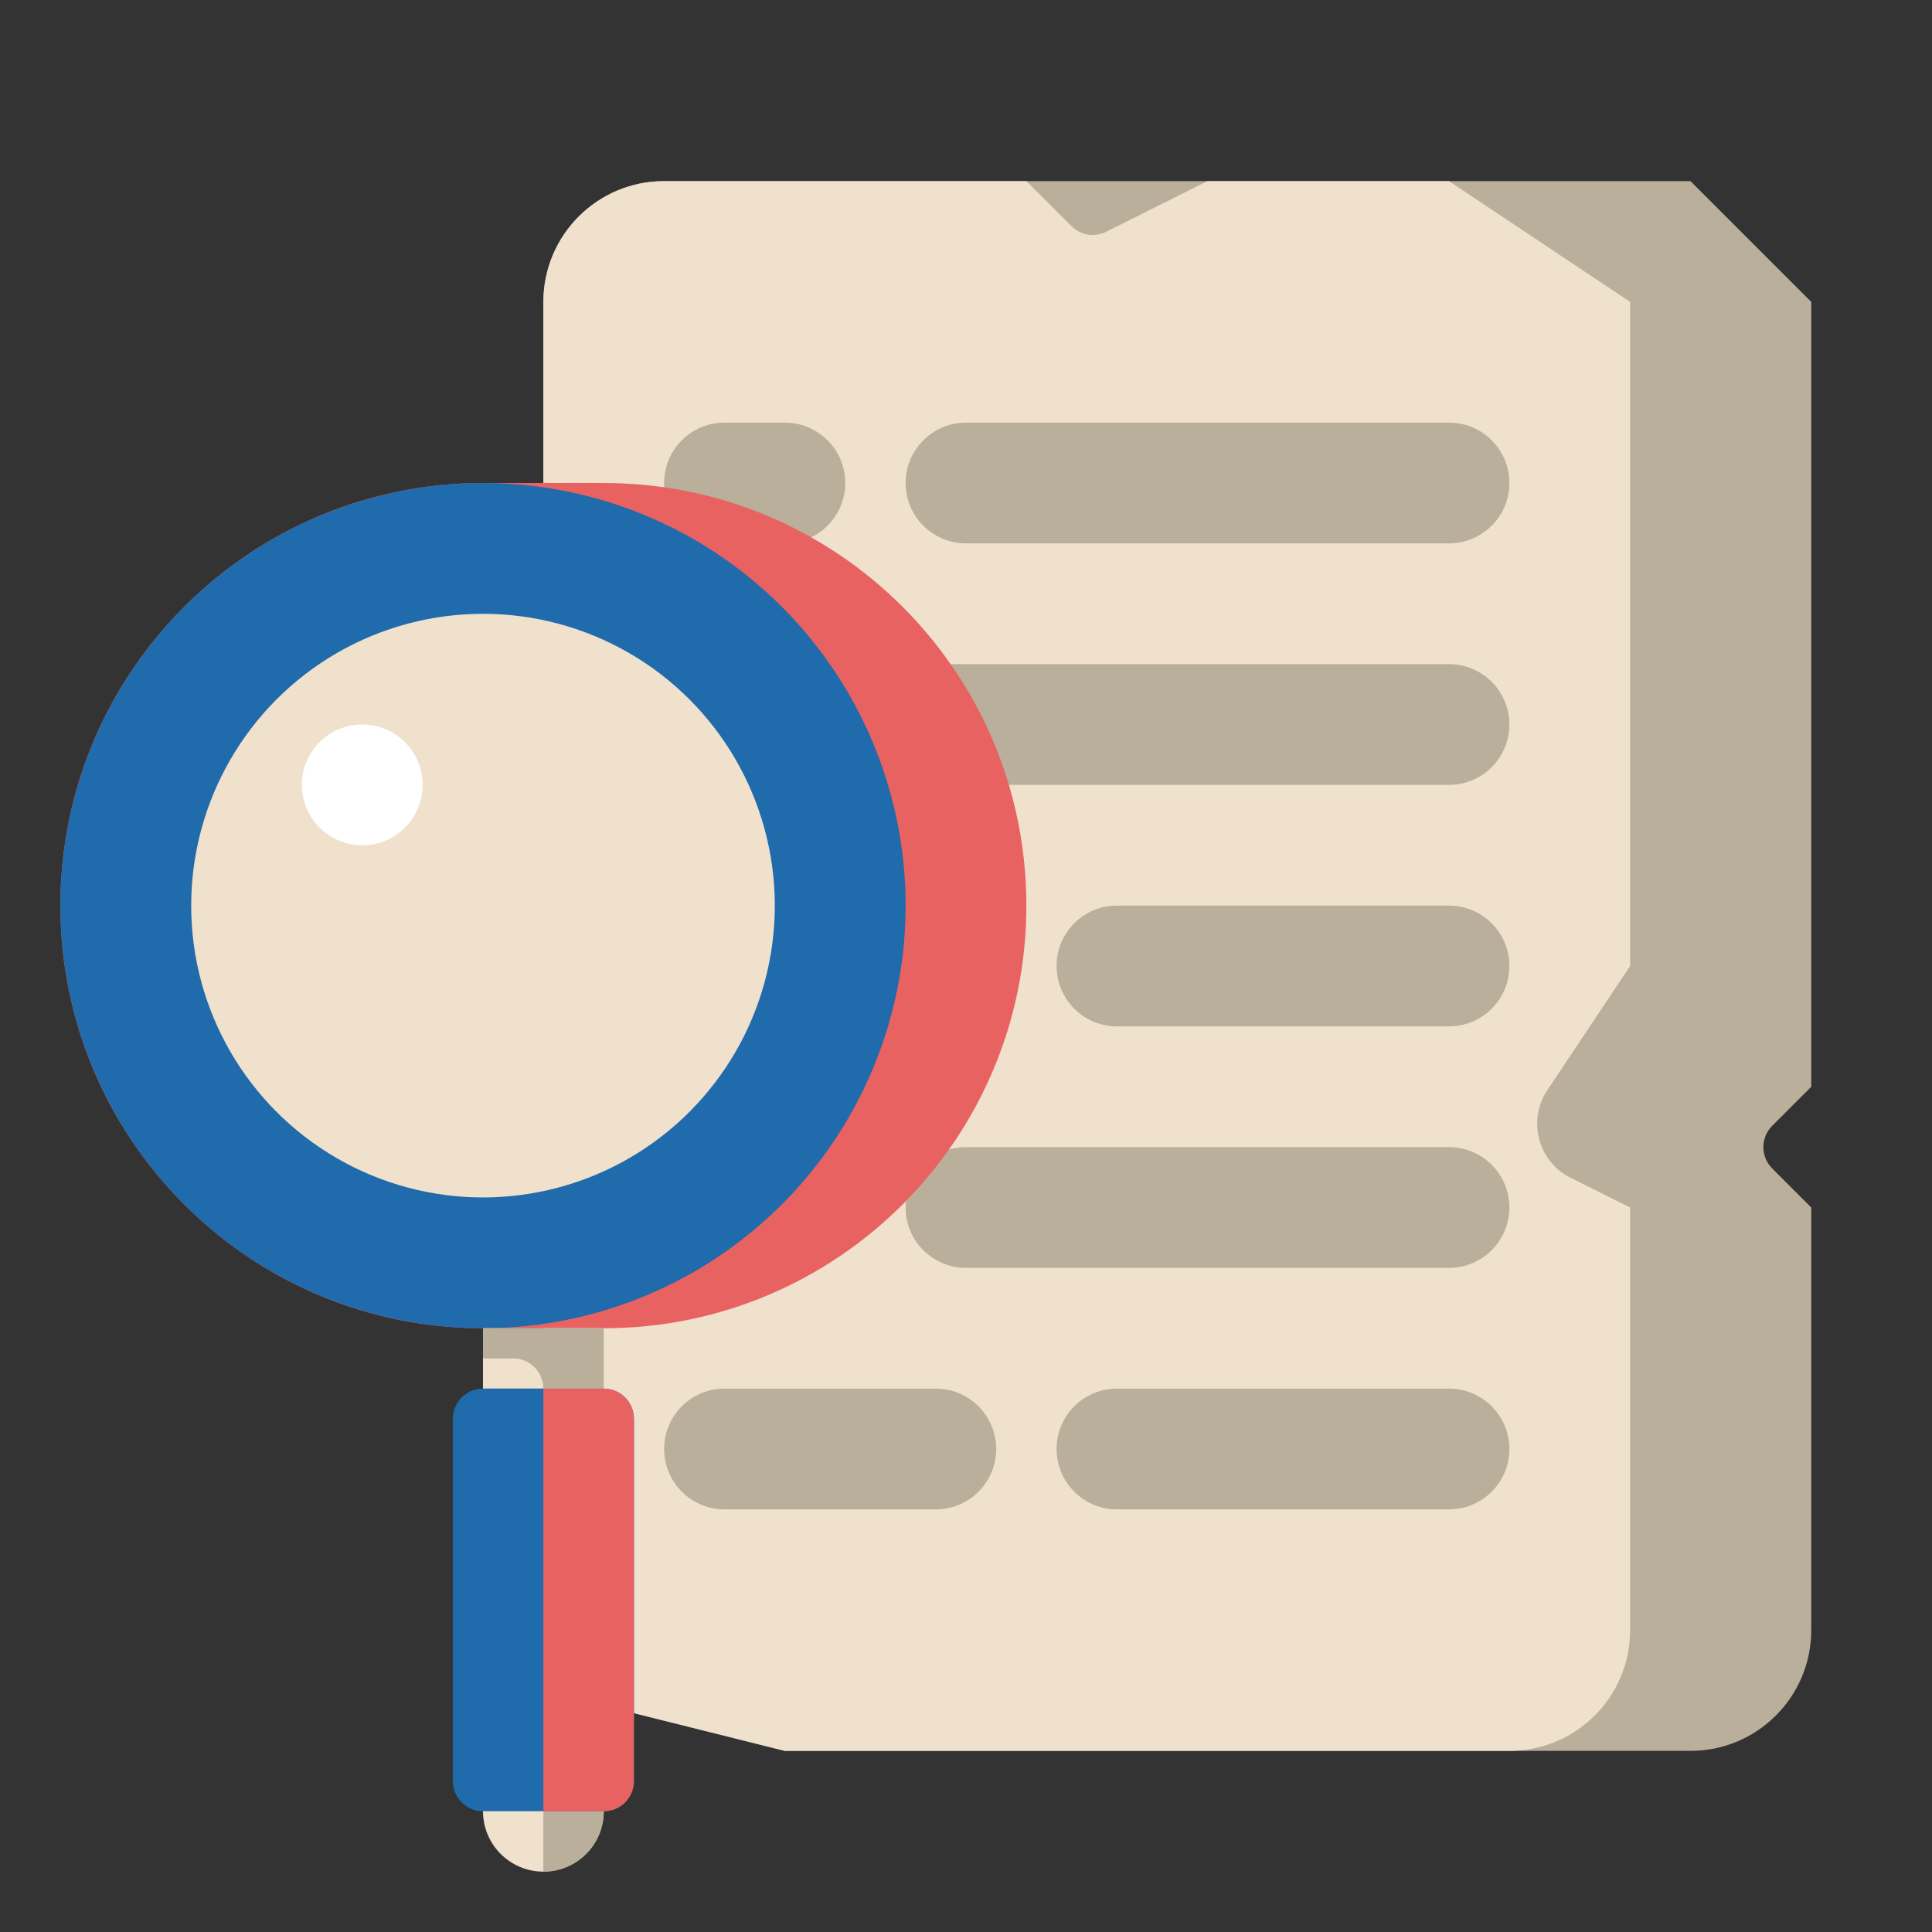
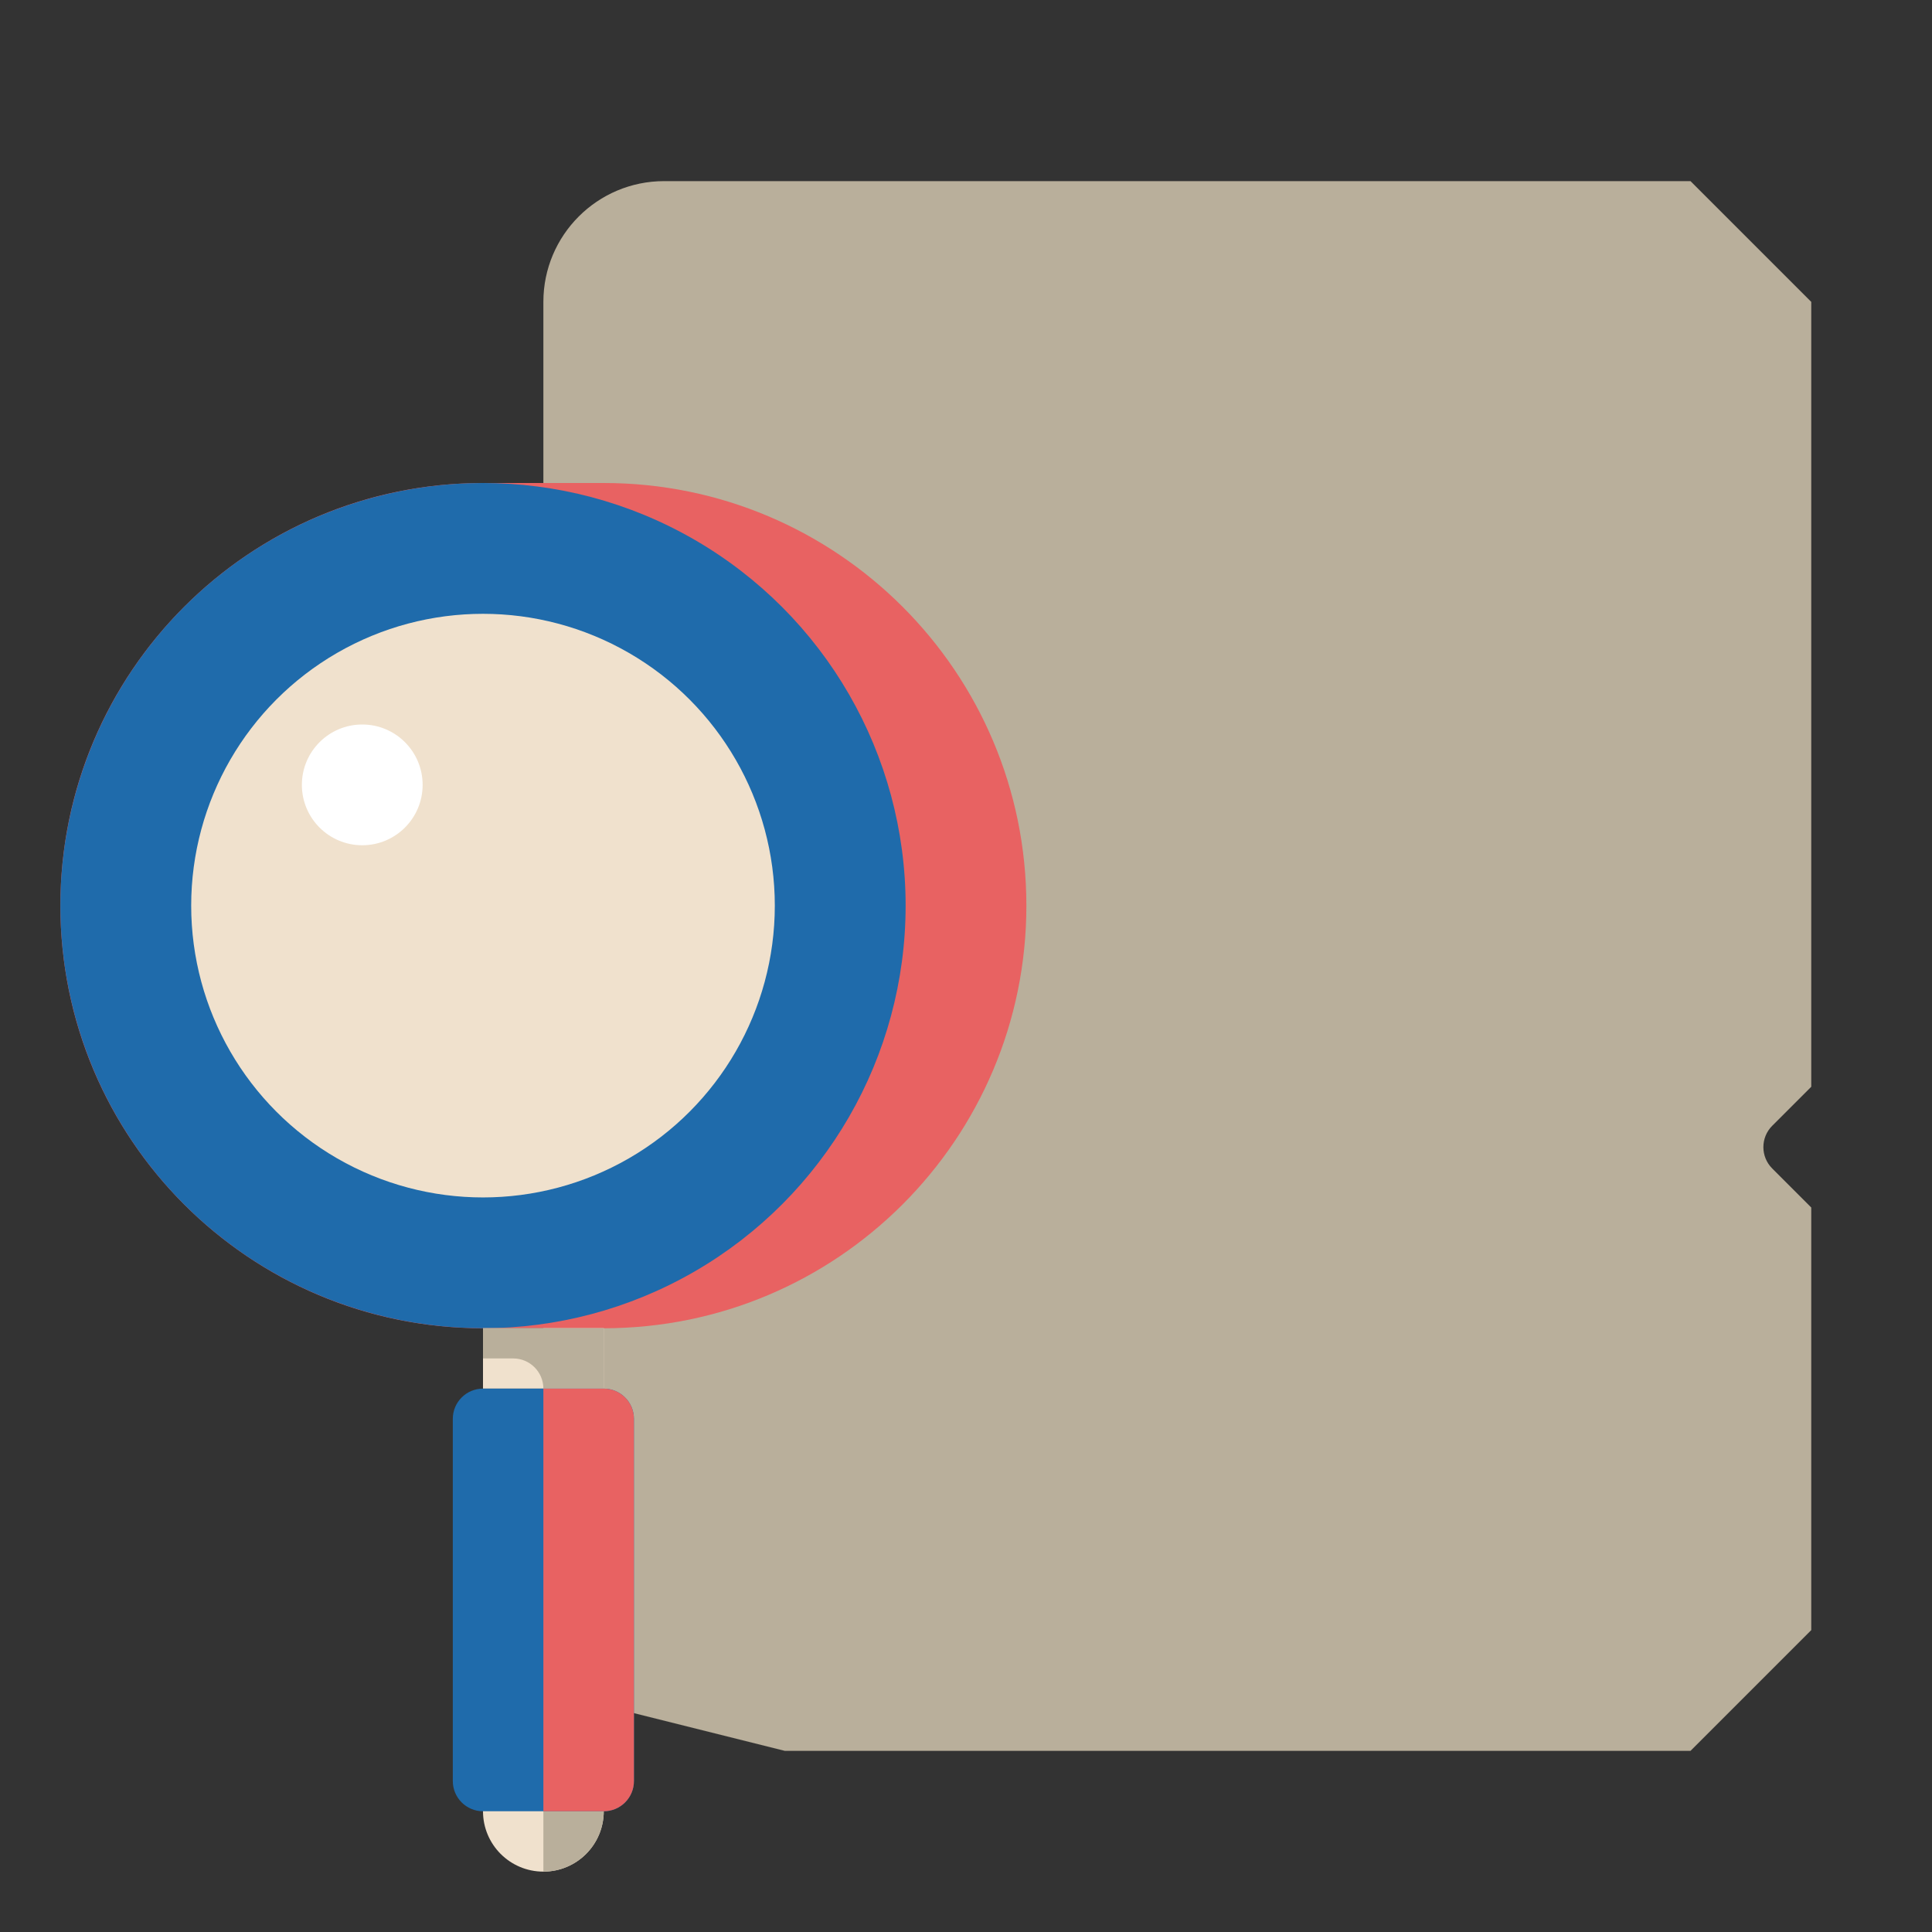
<svg xmlns="http://www.w3.org/2000/svg" viewBox="0,0,256,256" width="1600px" height="1600px">
  <rect x="0" y="0" width="256" height="256" fill="#333333" stroke="none" />
  <g fill="none" fill-rule="nonzero" stroke="none" stroke-width="1" stroke-linecap="butt" stroke-linejoin="miter" stroke-miterlimit="10" stroke-dasharray="" stroke-dashoffset="0" font-family="none" font-weight="none" font-size="none" text-anchor="none" style="mix-blend-mode: normal">
    <g transform="scale(0.5,0.5)">
-       <path d="M448,464h-240l-51.881,-12.97c-7.123,-1.781 -12.119,-8.18 -12.119,-15.522v-355.508c0,-17.673 14.327,-32 32,-32h272l32,32v208l-10.343,10.343c-3.124,3.124 -3.124,8.19 0,11.314l10.343,10.343v112c0,17.673 -14.327,32 -32,32z" fill="#b9af9b" />
-       <path d="M400,464h-192l-51.881,-12.97c-7.123,-1.781 -12.119,-8.18 -12.119,-15.522v-355.508c0,-17.673 14.327,-32 32,-32h96l11.923,11.923c2.435,2.435 6.155,3.039 9.235,1.499l26.842,-13.422h64l48,32v176l-21.946,32.919c-5.338,8.008 -2.451,18.882 6.157,23.186l15.789,7.895v112c0,17.673 -14.327,32 -32,32z" fill="#f0e1cd" />
-       <path d="M192,208h192c8.837,0 16,-7.163 16,-16v0c0,-8.837 -7.163,-16 -16,-16h-192c-8.837,0 -16,7.163 -16,16v0c0,8.837 7.163,16 16,16z" fill="#b9af9b" />
+       <path d="M448,464h-240l-51.881,-12.97c-7.123,-1.781 -12.119,-8.18 -12.119,-15.522v-355.508c0,-17.673 14.327,-32 32,-32h272l32,32v208l-10.343,10.343c-3.124,3.124 -3.124,8.19 0,11.314l10.343,10.343v112z" fill="#b9af9b" />
      <path d="M296,272h88c8.837,0 16,-7.163 16,-16v0c0,-8.837 -7.163,-16 -16,-16h-88c-8.837,0 -16,7.163 -16,16v0c0,8.837 7.163,16 16,16z" fill="#b9af9b" />
      <path d="M192,272h56c8.837,0 16,-7.163 16,-16v0c0,-8.837 -7.163,-16 -16,-16h-56c-8.837,0 -16,7.163 -16,16v0c0,8.837 7.163,16 16,16z" fill="#b9af9b" />
      <path d="M256,336h128c8.837,0 16,-7.163 16,-16v0c0,-8.837 -7.163,-16 -16,-16h-128c-8.837,0 -16,7.163 -16,16v0c0,8.837 7.163,16 16,16z" fill="#b9af9b" />
      <path d="M192,336h16c8.837,0 16,-7.163 16,-16v0c0,-8.837 -7.163,-16 -16,-16h-16c-8.837,0 -16,7.163 -16,16v0c0,8.837 7.163,16 16,16z" fill="#b9af9b" />
      <path d="M296,400h88c8.837,0 16,-7.163 16,-16v0c0,-8.837 -7.163,-16 -16,-16h-88c-8.837,0 -16,7.163 -16,16v0c0,8.837 7.163,16 16,16z" fill="#b9af9b" />
      <path d="M192,400h56c8.837,0 16,-7.163 16,-16v0c0,-8.837 -7.163,-16 -16,-16h-56c-8.837,0 -16,7.163 -16,16v0c0,8.837 7.163,16 16,16z" fill="#b9af9b" />
      <path d="M256,144h128c8.837,0 16,-7.163 16,-16v0c0,-8.837 -7.163,-16 -16,-16h-128c-8.837,0 -16,7.163 -16,16v0c0,8.837 7.163,16 16,16z" fill="#b9af9b" />
      <path d="M192,144h16c8.837,0 16,-7.163 16,-16v0c0,-8.837 -7.163,-16 -16,-16h-16c-8.837,0 -16,7.163 -16,16v0c0,8.837 7.163,16 16,16z" fill="#b9af9b" />
      <g>
        <circle cx="144" cy="480" r="16" fill="#f0e1cd" />
        <path d="M144,464v32c8.837,0 16,-7.163 16,-16c0,-8.837 -7.163,-16 -16,-16z" fill="#b9af9b" />
        <path d="M160,352h-32c-61.856,0 -112,-50.144 -112,-112v0c0,-61.856 50.144,-112 112,-112h32c61.856,0 112,50.144 112,112v0c0,61.856 -50.144,112 -112,112z" fill="#e86262" />
        <circle cx="128" cy="240" r="112" fill="#1f6bab" />
        <circle cx="128" cy="240" r="77.333" fill="#f0e1cd" />
        <circle cx="96" cy="208" r="16" fill="#ffffff" />
        <rect x="128" y="352" width="32" height="16" fill="#f0e1cd" />
        <path d="M128,352v8h8c4.418,0 8,3.582 8,8v0h16v-16z" fill="#b9af9b" />
        <path d="M160,480h-32c-4.418,0 -8,-3.582 -8,-8v-96c0,-4.418 3.582,-8 8,-8h32c4.418,0 8,3.582 8,8v96c0,4.418 -3.582,8 -8,8z" fill="#1f6bab" />
        <path d="M160,480h-16v-112h16c4.418,0 8,3.582 8,8v96c0,4.418 -3.582,8 -8,8z" fill="#e86262" />
      </g>
    </g>
  </g>
</svg>